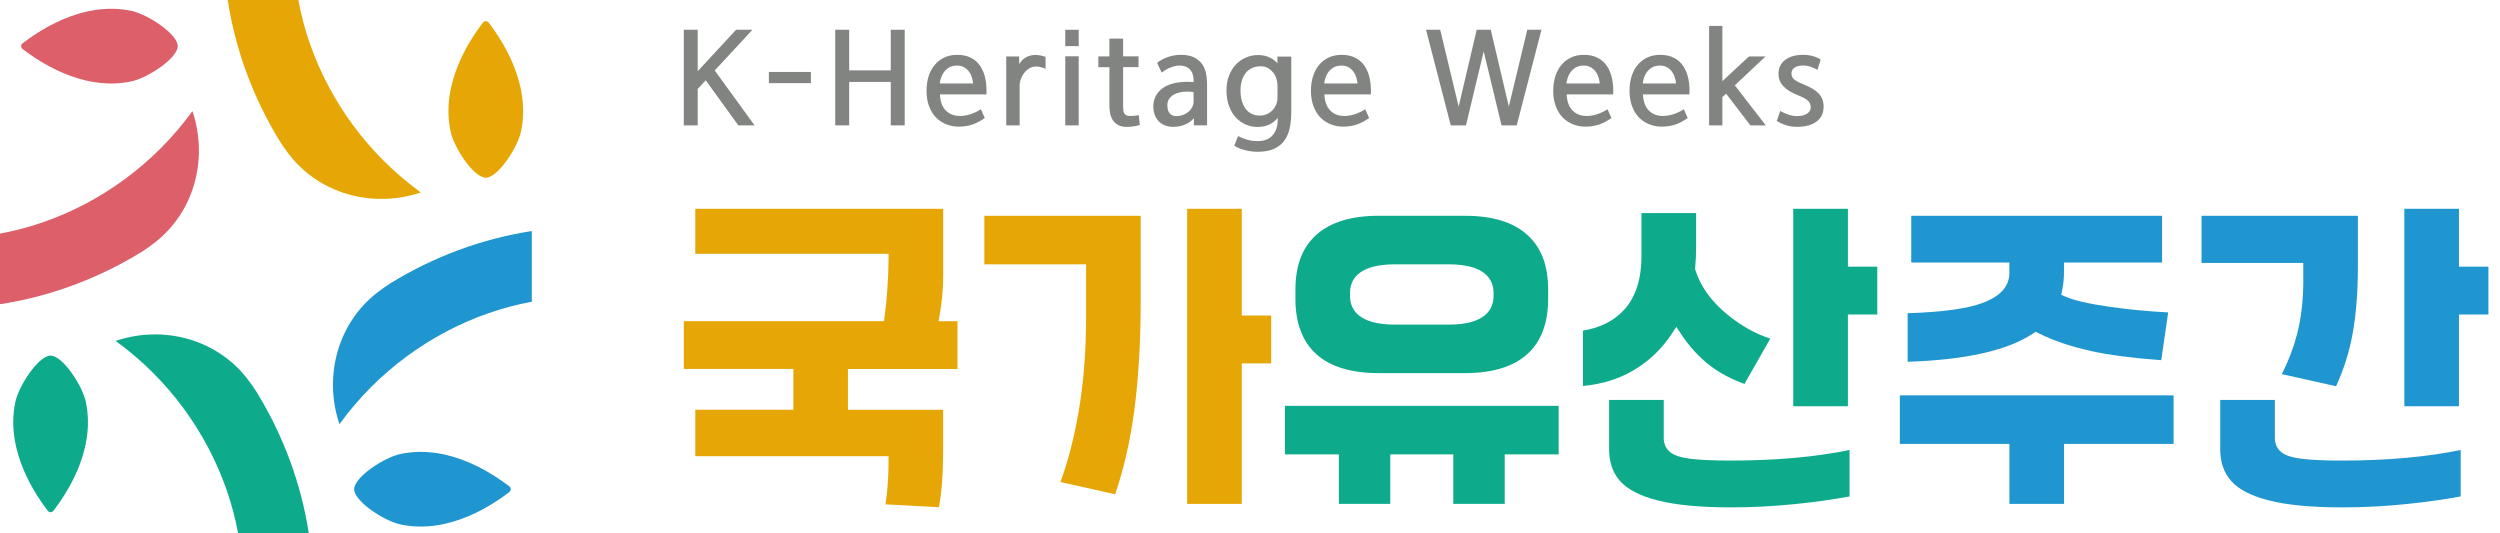
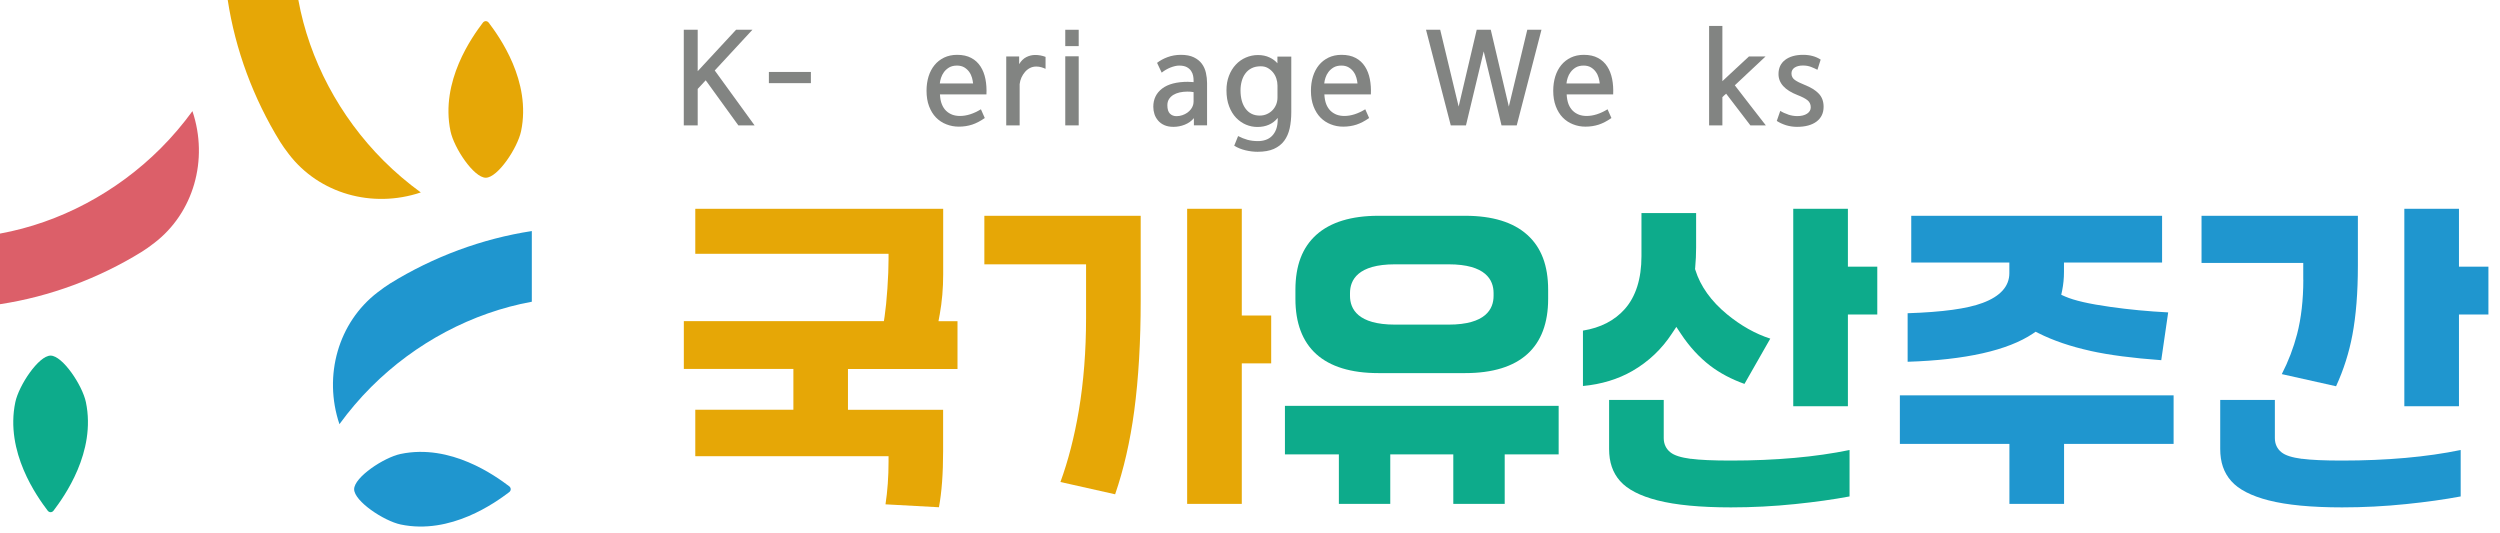
<svg xmlns="http://www.w3.org/2000/svg" width="150" height="32" viewBox="0 0 150 32" fill="none">
  <path d="M56.381 18.886C56.523 18.099 56.591 17.286 56.591 16.473V12.527H41.717V15.229H53.313V15.553C53.313 16.042 53.29 16.634 53.244 17.313C53.198 17.985 53.141 18.55 53.076 18.992L53.034 19.267H41.03V22.137H47.603V24.584H41.717V27.37H53.313V27.695C53.313 28.603 53.252 29.462 53.13 30.26L56.336 30.435C56.504 29.538 56.587 28.408 56.587 27.069V24.588H50.878V22.141H57.45V19.271H56.309L56.378 18.893L56.381 18.886Z" fill="#E6A706" />
  <path d="M74.507 12.527H71.229V30.233H74.507V21.802H76.271V18.931H74.507V12.527Z" fill="#E6A706" />
  <path d="M65.164 19.088C65.164 21.05 65.019 22.916 64.729 24.634C64.462 26.21 64.091 27.649 63.626 28.92L66.908 29.657C67.423 28.164 67.809 26.481 68.053 24.657C68.313 22.71 68.442 20.485 68.442 18.042V12.947H59.061V15.859H65.164V19.092V19.088Z" fill="#E6A706" />
  <path d="M80.332 30.233H83.416V27.263H87.198V30.233H90.282V27.263H93.519V24.351H77.096V27.263H80.332V30.233Z" fill="#0DAB8B" />
  <path d="M82.699 22.386H87.916C89.554 22.386 90.805 22 91.641 21.244C92.47 20.496 92.889 19.382 92.889 17.935V17.393C92.889 15.927 92.477 14.844 91.634 14.088C90.79 13.328 89.538 12.947 87.916 12.947H82.699C81.076 12.947 79.825 13.332 78.981 14.088C78.138 14.847 77.725 15.927 77.725 17.393V17.935C77.725 19.382 78.145 20.492 78.973 21.244C79.809 22 81.065 22.386 82.699 22.386ZM81 17.584C81 16.798 81.47 15.859 83.699 15.859H86.916C89.145 15.859 89.615 16.798 89.615 17.584V17.752C89.615 18.538 89.145 19.477 86.916 19.477H83.699C81.47 19.477 81 18.538 81 17.752V17.584Z" fill="#0DAB8B" />
  <path d="M101.45 27.531C100.847 27.45 100.454 27.325 100.221 27.137C99.962 26.931 99.824 26.637 99.824 26.29V23.996H96.546V26.939C96.546 27.729 96.759 28.359 97.202 28.859C97.645 29.363 98.404 29.756 99.454 30.023C100.542 30.302 102.023 30.443 103.859 30.443C105.126 30.443 106.424 30.378 107.71 30.244C108.901 30.122 109.996 29.97 110.973 29.786V27C108.935 27.42 106.546 27.634 103.859 27.634C102.786 27.634 102 27.599 101.454 27.527L101.45 27.531Z" fill="#0DAB8B" />
  <path d="M100.309 20.023L100.58 19.614L100.851 20.023C101.362 20.798 101.958 21.443 102.61 21.943C103.202 22.393 103.897 22.76 104.668 23.034L106.217 20.317C105.324 20.031 104.458 19.542 103.629 18.863C102.668 18.073 102.026 17.176 101.721 16.198L101.702 16.137L101.71 16.073C101.748 15.664 101.767 15.252 101.767 14.847V12.783H98.488V15.37C98.488 16.729 98.149 17.798 97.484 18.546C96.874 19.233 96.03 19.668 94.977 19.836V23.16C96.08 23.057 97.076 22.756 97.946 22.256C98.904 21.702 99.698 20.954 100.309 20.023Z" fill="#0DAB8B" />
  <path d="M112.637 16H110.874V12.527H107.595V24.374H110.874V18.87H112.637V16Z" fill="#0DAB8B" />
  <path d="M125.42 21.053C126.542 21.302 127.969 21.488 129.675 21.611L130.091 18.744C128.904 18.683 127.736 18.573 126.61 18.412C125.339 18.233 124.458 18.03 123.916 17.794L123.675 17.687L123.729 17.431C123.801 17.076 123.839 16.698 123.839 16.305V15.752H129.725V12.947H114.675V15.752H120.561V16.389C120.561 17.175 120.023 17.779 118.958 18.175C118.03 18.523 116.557 18.725 114.458 18.794V21.706C117.935 21.595 120.465 21.027 121.981 20.011L122.137 19.904L122.305 19.988C123.191 20.435 124.24 20.79 125.416 21.05L125.42 21.053Z" fill="#1F96CF" />
  <path d="M120.565 30.233H123.844V26.634H130.416V23.721H113.992V26.634H120.565V30.233Z" fill="#1F96CF" />
  <path d="M138.199 16.786C138.199 17.992 138.073 19.092 137.825 20.05C137.611 20.87 137.305 21.675 136.908 22.447L140.164 23.175C140.618 22.187 140.947 21.149 141.145 20.088C141.363 18.931 141.473 17.542 141.473 15.95V12.947H132.092V15.775H138.195V16.79L138.199 16.786Z" fill="#1F96CF" />
  <path d="M147.538 12.527H144.26V24.374H147.538V18.87H149.305V16H147.538V12.527Z" fill="#1F96CF" />
  <path d="M138.118 27.531C137.515 27.45 137.122 27.325 136.889 27.137C136.629 26.931 136.492 26.637 136.492 26.29V23.996H133.213V26.939C133.213 27.729 133.427 28.359 133.87 28.859C134.313 29.363 135.072 29.756 136.122 30.023C137.21 30.302 138.69 30.443 140.526 30.443C141.794 30.443 143.091 30.378 144.378 30.244C145.568 30.122 146.664 29.97 147.641 29.786V27C145.603 27.42 143.213 27.634 140.526 27.634C139.454 27.634 138.668 27.599 138.122 27.527L138.118 27.531Z" fill="#1F96CF" />
  <path d="M41.866 4.267L44.164 1.786H45.145L42.885 4.229L45.275 7.523H44.301L42.343 4.817L41.862 5.336V7.523H41.027V1.786H41.862V4.267H41.866Z" fill="#828482" />
  <path d="M46.133 4.317H48.653V4.989H46.133V4.317Z" fill="#828482" />
-   <path d="M50.95 4.221H53.446V1.786H54.282V7.523H53.446V4.916H50.95V7.523H50.114V1.786H50.95V4.221Z" fill="#828482" />
  <path d="M59.084 7.084C58.825 7.263 58.573 7.397 58.328 7.477C58.08 7.557 57.817 7.599 57.531 7.599C57.267 7.599 57.019 7.554 56.779 7.458C56.542 7.367 56.336 7.229 56.16 7.05C55.985 6.87 55.847 6.645 55.744 6.374C55.641 6.103 55.592 5.794 55.592 5.443C55.592 5.134 55.634 4.847 55.714 4.584C55.798 4.321 55.916 4.096 56.073 3.905C56.229 3.714 56.42 3.565 56.649 3.454C56.874 3.347 57.134 3.29 57.424 3.29C57.76 3.29 58.042 3.351 58.275 3.477C58.508 3.599 58.691 3.771 58.832 3.989C58.973 4.206 59.069 4.458 59.126 4.744C59.183 5.034 59.202 5.34 59.187 5.664H56.397C56.408 5.889 56.443 6.088 56.508 6.248C56.573 6.412 56.657 6.542 56.767 6.649C56.874 6.752 57 6.828 57.138 6.882C57.275 6.931 57.428 6.958 57.596 6.958C57.996 6.958 58.416 6.825 58.855 6.557L59.088 7.084H59.084ZM57.42 3.935C57.233 3.935 57.08 3.973 56.95 4.046C56.825 4.122 56.721 4.214 56.641 4.321C56.561 4.428 56.504 4.546 56.462 4.668C56.424 4.79 56.397 4.905 56.389 5.008H58.386C58.374 4.905 58.355 4.79 58.321 4.668C58.286 4.546 58.233 4.428 58.157 4.321C58.08 4.21 57.985 4.122 57.863 4.046C57.74 3.973 57.592 3.935 57.42 3.935Z" fill="#828482" />
  <path d="M61.149 3.851C61.263 3.657 61.405 3.515 61.576 3.428C61.748 3.34 61.928 3.298 62.114 3.298C62.324 3.298 62.531 3.336 62.733 3.412V4.13C62.657 4.095 62.572 4.061 62.477 4.034C62.386 4.008 62.282 3.992 62.176 3.992C62.038 3.992 61.908 4.023 61.798 4.08C61.687 4.137 61.584 4.218 61.5 4.317C61.416 4.416 61.343 4.527 61.286 4.653C61.229 4.779 61.195 4.912 61.179 5.05V7.523H60.374V3.386H61.149V3.847V3.851Z" fill="#828482" />
  <path d="M64.722 2.767H63.916V1.786H64.722V2.767ZM63.916 3.378H64.722V7.523H63.916V3.378Z" fill="#828482" />
-   <path d="M67.386 2.313V3.378H68.313V4.027H67.386V6.363C67.386 6.485 67.393 6.588 67.405 6.664C67.416 6.741 67.451 6.805 67.5 6.859C67.542 6.901 67.592 6.928 67.649 6.939C67.71 6.954 67.775 6.958 67.855 6.958C67.989 6.958 68.145 6.943 68.328 6.912L68.389 7.5C68.344 7.515 68.286 7.531 68.214 7.546C68.145 7.561 68.073 7.573 67.996 7.584C67.92 7.596 67.847 7.603 67.775 7.607C67.702 7.611 67.641 7.615 67.588 7.615C67.386 7.611 67.222 7.573 67.088 7.5C66.958 7.428 66.851 7.332 66.775 7.218C66.699 7.103 66.645 6.97 66.611 6.821C66.58 6.672 66.565 6.519 66.565 6.367V4.031H65.901V3.382H66.565V2.317H67.378L67.386 2.313Z" fill="#828482" />
  <path d="M71.298 4.912C71.34 4.912 71.385 4.912 71.439 4.916C71.492 4.916 71.55 4.924 71.615 4.928V4.817C71.615 4.741 71.607 4.649 71.588 4.55C71.569 4.45 71.531 4.351 71.469 4.26C71.408 4.168 71.321 4.088 71.206 4.027C71.092 3.966 70.939 3.935 70.748 3.935C70.595 3.935 70.42 3.977 70.221 4.054C70.027 4.134 69.851 4.237 69.702 4.359L69.424 3.771C69.595 3.637 69.802 3.523 70.046 3.431C70.29 3.34 70.561 3.29 70.855 3.29C71.168 3.29 71.427 3.34 71.63 3.439C71.832 3.538 71.992 3.664 72.111 3.825C72.229 3.985 72.309 4.164 72.355 4.37C72.401 4.573 72.424 4.779 72.424 4.985V7.519H71.634V7.088C71.489 7.263 71.305 7.393 71.084 7.481C70.863 7.569 70.634 7.611 70.405 7.611C70.195 7.611 70.011 7.576 69.859 7.508C69.706 7.439 69.58 7.347 69.485 7.233C69.389 7.118 69.313 6.992 69.267 6.847C69.221 6.702 69.198 6.557 69.198 6.408C69.198 5.95 69.374 5.584 69.729 5.313C70.084 5.042 70.603 4.908 71.294 4.908L71.298 4.912ZM71.584 6.309C71.603 6.233 71.615 6.16 71.615 6.092V5.527C71.496 5.504 71.37 5.496 71.237 5.496C71.073 5.496 70.916 5.515 70.775 5.546C70.63 5.58 70.504 5.63 70.397 5.695C70.29 5.763 70.202 5.847 70.137 5.95C70.073 6.054 70.042 6.176 70.042 6.313C70.042 6.546 70.092 6.714 70.195 6.817C70.298 6.92 70.431 6.97 70.588 6.97C70.71 6.97 70.828 6.95 70.939 6.912C71.05 6.874 71.149 6.825 71.237 6.763C71.324 6.702 71.397 6.63 71.458 6.55C71.515 6.47 71.561 6.389 71.584 6.305V6.309Z" fill="#828482" />
  <path d="M77.477 3.389V6.721C77.477 7.076 77.446 7.401 77.382 7.695C77.317 7.989 77.206 8.24 77.053 8.447C76.901 8.656 76.691 8.817 76.431 8.935C76.172 9.05 75.843 9.107 75.454 9.107C75.214 9.107 74.966 9.076 74.717 9.015C74.469 8.954 74.248 8.863 74.053 8.744L74.286 8.164C74.477 8.263 74.664 8.336 74.851 8.389C75.038 8.439 75.244 8.466 75.477 8.466C75.641 8.466 75.798 8.443 75.939 8.393C76.084 8.344 76.21 8.267 76.317 8.16C76.424 8.053 76.511 7.916 76.572 7.752C76.633 7.584 76.664 7.385 76.664 7.153V7.076C76.366 7.439 75.958 7.618 75.443 7.618C75.21 7.618 74.985 7.573 74.763 7.481C74.542 7.389 74.343 7.248 74.168 7.069C73.992 6.885 73.851 6.656 73.748 6.382C73.641 6.107 73.588 5.782 73.588 5.412C73.588 5.099 73.637 4.809 73.737 4.55C73.836 4.29 73.973 4.065 74.145 3.882C74.317 3.695 74.519 3.553 74.748 3.454C74.977 3.355 75.221 3.302 75.477 3.302C75.733 3.302 75.973 3.351 76.172 3.447C76.374 3.542 76.53 3.66 76.645 3.798V3.397H77.473L77.477 3.389ZM76.649 5.134C76.649 4.989 76.626 4.847 76.58 4.71C76.534 4.569 76.466 4.447 76.378 4.34C76.29 4.233 76.183 4.145 76.061 4.076C75.939 4.008 75.798 3.977 75.645 3.977C75.435 3.977 75.252 4.015 75.099 4.092C74.946 4.168 74.82 4.275 74.725 4.405C74.626 4.534 74.553 4.691 74.504 4.866C74.454 5.046 74.431 5.233 74.431 5.427C74.431 5.653 74.458 5.859 74.507 6.042C74.557 6.225 74.633 6.382 74.733 6.519C74.832 6.653 74.95 6.756 75.095 6.828C75.24 6.901 75.401 6.935 75.584 6.935C75.737 6.935 75.882 6.905 76.011 6.847C76.141 6.79 76.256 6.71 76.351 6.611C76.446 6.511 76.519 6.397 76.572 6.267C76.622 6.137 76.649 6 76.649 5.855V5.137V5.134Z" fill="#828482" />
  <path d="M82.145 7.084C81.885 7.263 81.634 7.397 81.389 7.477C81.141 7.557 80.878 7.599 80.592 7.599C80.328 7.599 80.08 7.554 79.844 7.458C79.607 7.367 79.401 7.229 79.225 7.05C79.05 6.87 78.912 6.645 78.809 6.374C78.706 6.103 78.656 5.794 78.656 5.443C78.656 5.134 78.698 4.847 78.779 4.584C78.863 4.321 78.981 4.096 79.137 3.905C79.294 3.714 79.485 3.565 79.714 3.454C79.939 3.347 80.198 3.29 80.489 3.29C80.824 3.29 81.107 3.351 81.34 3.477C81.573 3.599 81.756 3.771 81.897 3.989C82.038 4.206 82.134 4.458 82.191 4.744C82.248 5.034 82.267 5.34 82.252 5.664H79.462C79.473 5.889 79.511 6.088 79.573 6.248C79.637 6.412 79.725 6.542 79.832 6.649C79.939 6.752 80.065 6.828 80.202 6.882C80.34 6.931 80.492 6.958 80.656 6.958C81.057 6.958 81.477 6.825 81.916 6.557L82.149 7.084H82.145ZM80.485 3.935C80.298 3.935 80.141 3.973 80.015 4.046C79.889 4.122 79.786 4.214 79.706 4.321C79.626 4.428 79.565 4.546 79.527 4.668C79.489 4.79 79.462 4.905 79.454 5.008H81.45C81.439 4.905 81.42 4.79 81.385 4.668C81.351 4.546 81.298 4.428 81.221 4.321C81.145 4.21 81.05 4.122 80.927 4.046C80.805 3.973 80.66 3.935 80.485 3.935Z" fill="#828482" />
  <path d="M89.446 1.786L90.53 6.393L91.637 1.786H92.488L91.004 7.523H90.091L89.023 3.084L87.958 7.523H87.046L85.561 1.786H86.412L87.519 6.393L88.603 1.786H89.454H89.446Z" fill="#828482" />
  <path d="M96.683 7.084C96.423 7.263 96.171 7.397 95.927 7.477C95.679 7.557 95.416 7.599 95.129 7.599C94.866 7.599 94.618 7.554 94.381 7.458C94.145 7.367 93.939 7.229 93.763 7.05C93.588 6.87 93.45 6.645 93.347 6.374C93.244 6.103 93.194 5.794 93.194 5.443C93.194 5.134 93.236 4.847 93.317 4.584C93.4 4.321 93.519 4.096 93.675 3.905C93.832 3.714 94.023 3.565 94.252 3.454C94.477 3.347 94.736 3.29 95.026 3.29C95.362 3.29 95.645 3.351 95.877 3.477C96.11 3.599 96.294 3.771 96.435 3.989C96.576 4.206 96.671 4.458 96.729 4.744C96.786 5.034 96.805 5.34 96.79 5.664H94C94.011 5.889 94.049 6.088 94.11 6.248C94.175 6.412 94.263 6.542 94.37 6.649C94.477 6.752 94.603 6.828 94.74 6.882C94.877 6.931 95.03 6.958 95.194 6.958C95.595 6.958 96.015 6.825 96.454 6.557L96.687 7.084H96.683ZM95.019 3.935C94.832 3.935 94.675 3.973 94.549 4.046C94.423 4.122 94.32 4.214 94.24 4.321C94.16 4.428 94.099 4.546 94.061 4.668C94.023 4.79 93.996 4.905 93.988 5.008H95.984C95.973 4.905 95.954 4.79 95.919 4.668C95.885 4.546 95.832 4.428 95.755 4.321C95.679 4.21 95.584 4.122 95.462 4.046C95.339 3.973 95.194 3.935 95.019 3.935Z" fill="#828482" />
-   <path d="M101.26 7.084C101 7.263 100.748 7.397 100.504 7.477C100.256 7.557 99.992 7.599 99.706 7.599C99.443 7.599 99.195 7.554 98.958 7.458C98.721 7.367 98.515 7.229 98.34 7.05C98.164 6.87 98.027 6.645 97.924 6.374C97.821 6.103 97.771 5.794 97.771 5.443C97.771 5.134 97.813 4.847 97.893 4.584C97.977 4.321 98.095 4.096 98.252 3.905C98.408 3.714 98.599 3.565 98.828 3.454C99.053 3.347 99.313 3.29 99.603 3.29C99.939 3.29 100.221 3.351 100.454 3.477C100.687 3.599 100.87 3.771 101.011 3.989C101.153 4.206 101.248 4.458 101.305 4.744C101.363 5.034 101.382 5.34 101.366 5.664H98.576C98.588 5.889 98.626 6.088 98.687 6.248C98.752 6.412 98.84 6.542 98.947 6.649C99.053 6.752 99.179 6.828 99.317 6.882C99.454 6.931 99.607 6.958 99.771 6.958C100.172 6.958 100.592 6.825 101.031 6.557L101.263 7.084H101.26ZM99.595 3.935C99.408 3.935 99.252 3.973 99.126 4.046C99 4.122 98.897 4.214 98.817 4.321C98.737 4.428 98.676 4.546 98.637 4.668C98.599 4.79 98.573 4.905 98.565 5.008H100.561C100.55 4.905 100.531 4.79 100.496 4.668C100.462 4.546 100.408 4.428 100.332 4.321C100.256 4.21 100.16 4.122 100.038 4.046C99.916 3.973 99.771 3.935 99.595 3.935Z" fill="#828482" />
  <path d="M103.343 4.87C103.607 4.622 103.87 4.374 104.141 4.126C104.408 3.878 104.675 3.63 104.939 3.386H105.935L104.088 5.118C104.393 5.512 104.702 5.912 105.019 6.325C105.336 6.737 105.645 7.138 105.95 7.523H105.023L103.569 5.622C103.527 5.66 103.488 5.691 103.454 5.721C103.42 5.752 103.382 5.79 103.343 5.828V7.523H102.546V1.557H103.343V4.874V4.87Z" fill="#828482" />
  <path d="M107.297 6.878C107.477 6.935 107.656 6.966 107.839 6.966C108.08 6.966 108.275 6.916 108.423 6.821C108.568 6.725 108.645 6.599 108.645 6.439C108.645 6.26 108.58 6.118 108.446 6.012C108.316 5.908 108.114 5.805 107.847 5.702C107.091 5.408 106.71 4.989 106.71 4.443C106.71 4.08 106.843 3.798 107.107 3.595C107.374 3.393 107.733 3.29 108.187 3.29C108.599 3.29 108.95 3.386 109.24 3.576L109.046 4.187C108.939 4.13 108.809 4.073 108.664 4.015C108.515 3.958 108.355 3.931 108.171 3.931C107.969 3.931 107.805 3.973 107.679 4.054C107.553 4.137 107.488 4.256 107.488 4.408C107.488 4.573 107.557 4.702 107.691 4.798C107.824 4.893 108.023 4.992 108.286 5.096C108.652 5.241 108.931 5.412 109.126 5.618C109.32 5.821 109.416 6.084 109.416 6.405C109.416 6.786 109.275 7.08 108.992 7.294C108.71 7.504 108.32 7.611 107.82 7.611C107.587 7.611 107.366 7.576 107.156 7.512C106.946 7.443 106.763 7.359 106.607 7.256L106.816 6.653C106.954 6.741 107.114 6.813 107.297 6.874V6.878Z" fill="#828482" />
-   <path d="M14.286 32C13.634 28.427 11.825 25.012 9.176 22.363C8.477 21.664 7.725 21.027 6.939 20.454C9.859 19.473 13.046 20.389 14.847 22.741C15.069 23.027 15.248 23.282 15.374 23.485C16.989 26.092 18.073 29.027 18.527 31.996H14.29L14.286 32Z" fill="#0DAB8B" />
  <path d="M3.038 21.336C2.317 21.336 1.134 23.122 0.92 24.126C0.29 27.13 2.237 29.813 2.859 30.637C2.954 30.763 3.118 30.763 3.214 30.637C3.836 29.813 5.783 27.13 5.153 24.126C4.943 23.122 3.756 21.336 3.034 21.336H3.038Z" fill="#0DAB8B" />
  <path d="M31.912 18.103C28.34 18.756 24.924 20.565 22.275 23.214C21.576 23.912 20.939 24.664 20.366 25.45C19.386 22.53 20.302 19.343 22.653 17.542C22.939 17.321 23.195 17.141 23.397 17.015C26.004 15.401 28.939 14.317 31.909 13.863V18.099L31.912 18.103Z" fill="#1F96CF" />
  <path d="M21.248 29.351C21.248 30.073 23.034 31.256 24.038 31.469C27.042 32.099 29.725 30.153 30.55 29.53C30.675 29.435 30.675 29.271 30.55 29.175C29.725 28.553 27.042 26.607 24.038 27.237C23.034 27.447 21.248 28.634 21.248 29.355V29.351Z" fill="#1F96CF" />
  <path d="M17.901 0C18.553 3.573 20.363 6.989 23.011 9.637C23.71 10.336 24.462 10.973 25.248 11.546C22.328 12.527 19.145 11.611 17.34 9.26C17.118 8.973 16.939 8.718 16.813 8.515C15.202 5.908 14.114 2.969 13.664 0H17.901Z" fill="#E6A706" />
  <path d="M29.145 10.664C29.867 10.664 31.05 8.878 31.264 7.874C31.893 4.87 29.947 2.187 29.325 1.363C29.229 1.237 29.065 1.237 28.97 1.363C28.348 2.187 26.401 4.87 27.031 7.874C27.241 8.878 28.428 10.664 29.149 10.664H29.145Z" fill="#E6A706" />
  <path d="M0 14.015C3.573 13.363 6.989 11.553 9.637 8.904C10.336 8.206 10.973 7.454 11.546 6.668C12.527 9.588 11.611 12.775 9.26 14.576C8.973 14.798 8.718 14.977 8.515 15.103C5.908 16.714 2.969 17.801 0 18.252V14.015Z" fill="#DC5F69" />
-   <path d="M10.664 2.767C10.664 2.046 8.878 0.863 7.874 0.649C4.87 0.023 2.187 1.969 1.362 2.592C1.236 2.687 1.236 2.851 1.362 2.947C2.187 3.569 4.87 5.515 7.874 4.885C8.878 4.676 10.664 3.489 10.664 2.767Z" fill="#DC5F69" />
</svg>